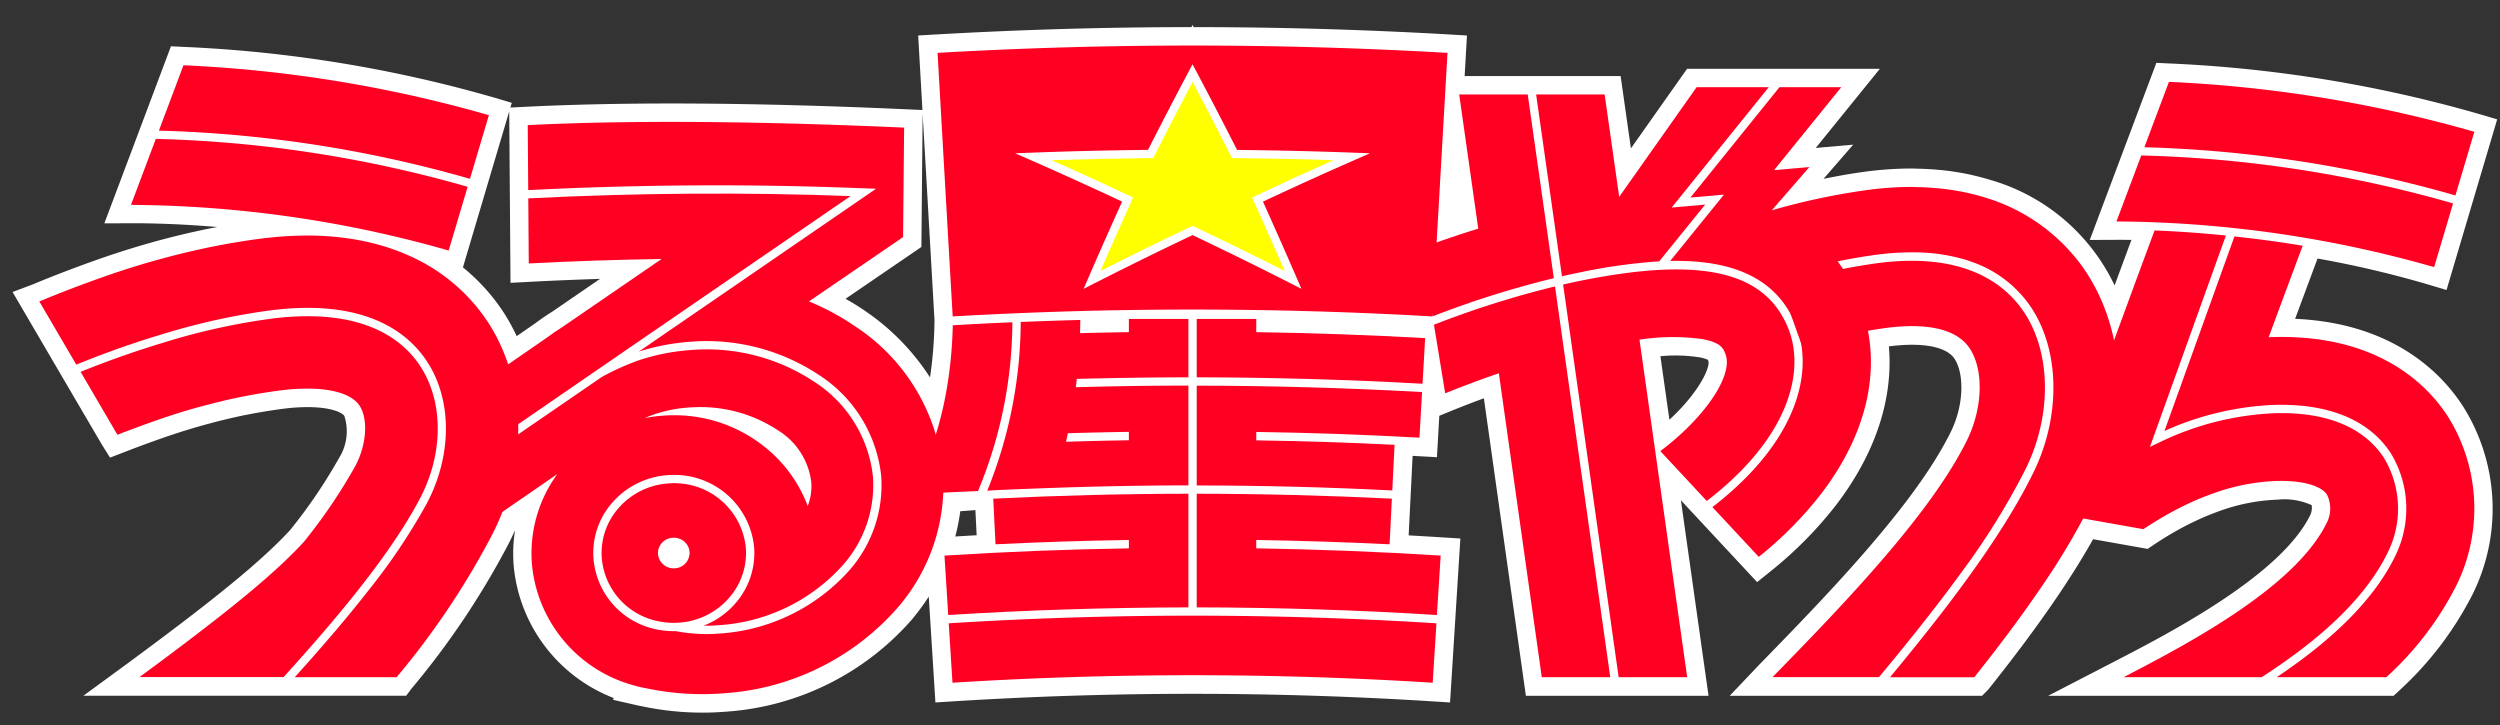
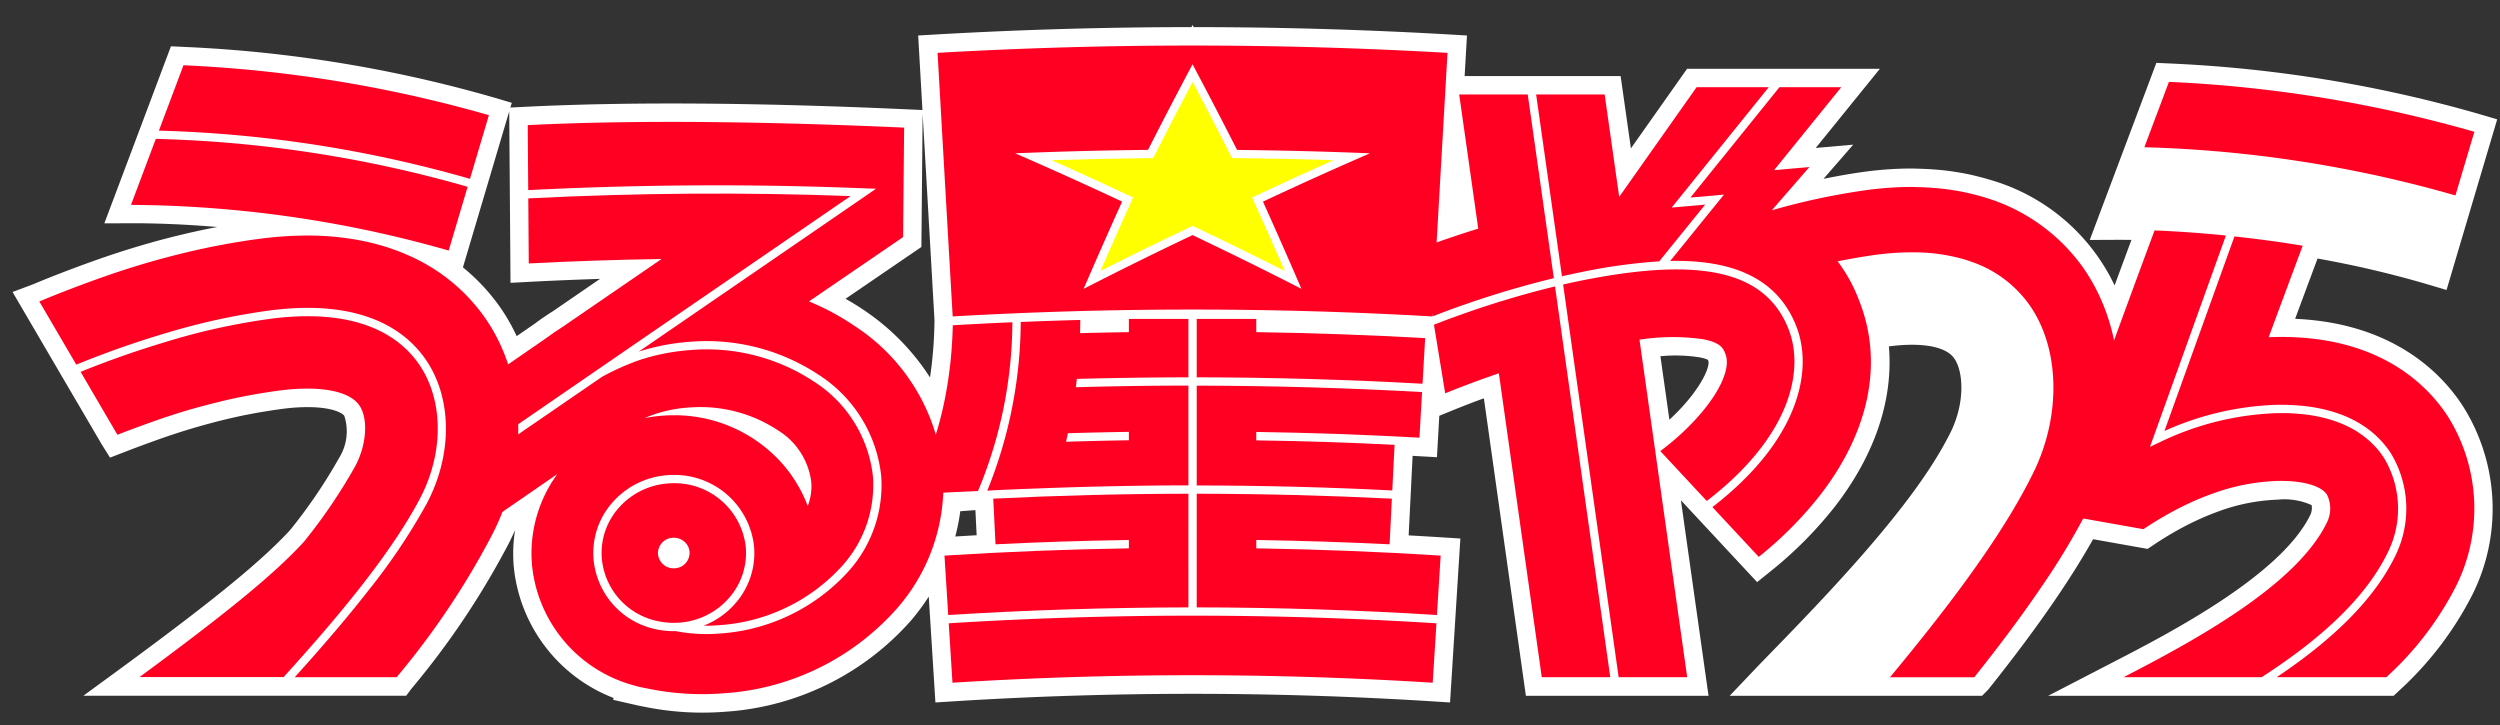
<svg xmlns="http://www.w3.org/2000/svg" width="200" height="58" viewBox="0 0 200 58">
  <rect x="0" y="0" width="200" height="58" fill="#333333" stroke="none" />
  <defs>
    <clipPath id="clip-path">
      <rect id="長方形_650" data-name="長方形 650" width="200" height="58" transform="translate(119 996)" fill="#fff" stroke="#707070" stroke-width="1" />
    </clipPath>
  </defs>
  <g id="logo_urusei" transform="translate(-119 -996)" clip-path="url(#clip-path)">
    <g id="グループ_187" data-name="グループ 187" transform="translate(-420.61 -702.886)">
      <path id="パス_991" data-name="パス 991" d="M723.22,1724.392c.609-1.64,1.278-3.44,1.794-4.823a82.133,82.133,0,0,1,8.906,2.095l1.413.422,1.7-5.731h0l2.352-7.919-1.411-.419a106.409,106.409,0,0,0-24.784-4.053l-1.07-.05-2.222,5.907h0l-3.106,8.261,2.138-.01c.384,0,.783,0,1.194.005-.413,1.114-.872,2.356-1.346,3.642a15.864,15.864,0,0,0-9.972-8.45l-.184-.055c-.36-.107-.733-.2-1.141-.3l-.235-.054q-.567-.123-1.171-.217l-.266-.042q-.348-.05-.7-.089c-.1-.011-.208-.021-.313-.03l-.1-.009c-.365-.033-.737-.059-1.121-.075-.158-.007-.319-.012-.481-.015l-.181-.007c-.124-.005-.248-.01-.378-.01a28.484,28.484,0,0,0-3.785.264c-1.067.143-2.158.34-3.26.563l2.378-2.735-3,.264L690,1704.39H674.576l-4.493,6.367-.823-5.788H656.781l.186-3.244-1.47-.085c-6.766-.388-13.579-.583-20.392-.584l-.09-.17-.09.17c-6.814,0-13.625.2-20.391.584l-1.47.085.342,5.961-1.4-.062c-11.98-.538-22.158-.6-30.25-.2l-1.316.065.113-.377-1.412-.42a106.356,106.356,0,0,0-24.784-4.052l-1.071-.051-3.07,8.166h0l-2.258,6,2.138-.009c1.975-.007,4.324.084,6.9.3-.291.055-.618.117-.943.184l-.433.093c-.4.087-.729.159-1.019.226l-.381.091c-.373.088-.734.177-1.08.266l-.3.078c-.381.1-.765.2-1.137.308l-.214.061c-.416.118-.826.239-1.227.361l-.1.031c-.427.131-.851.265-1.258.4l-.053.017c-1.966.644-4.7,1.668-6.6,2.47l-1.637.613,3.841,6.567.011.019,3.3,5.633.646,1.033,1.552-.6c.877-.337,2.478-.921,3.36-1.214l.128-.042c.438-.145.884-.287,1.368-.433.435-.132.884-.26,1.373-.394l.206-.054c.365-.1.75-.2,1.169-.3l.279-.067c.467-.11.926-.211,1.357-.3l.21-.039c.378-.075.775-.148,1.18-.216l.364-.06c.537-.085.978-.149,1.388-.2a14.816,14.816,0,0,1,1.979-.121c1.875.017,2.673.464,2.832.7a4,4,0,0,1-.4,3.331,41.649,41.649,0,0,1-3.945,5.812c-2.274,2.458-5.9,5.43-12.893,10.582l-3.635,2.661h25.083l.738,0,.415-.554a64.786,64.786,0,0,0,7.639-11.34c.239-.446.454-.9.657-1.356a12.036,12.036,0,0,0-.108,2.89,12.586,12.586,0,0,0,7.994,10.543l-.044.146,1.99.453c.064.014.129.026.189.038l.288.057a23.293,23.293,0,0,0,4.678.477c.624,0,1.259-.027,1.889-.077a21.712,21.712,0,0,0,14.829-7.326,18.187,18.187,0,0,0,1.39-1.88l.048.769h0l.484,7.7,1.47-.093a305.947,305.947,0,0,1,38.231,0l1.47.093.484-7.7h0l.341-5.417-1.47-.092q-1.329-.084-2.667-.157l.216-4.325h0l.1-2.038.478.026,1.469.082.189-3.313,1.036-.422c.831-.339,1.677-.666,2.53-.977l3.361,23.8h14.612l-2.211-15.643,1.917,2.059h0l4.181,4.49,1.067-.859a31.786,31.786,0,0,0,5.2-5.244c3.183-4.134,4.637-8.541,4.274-12.756,2.631-.342,4.531,0,5.211.936.768,1.063.884,3.557-.252,5.892-.069.141-.142.285-.221.438l-.1.183c-3.03,5.73-9.94,12.817-15.01,18.017l-2.363,2.487h19.576l.612,0,.431-.432.111-.123c2.1-2.637,3.844-4.979,5.332-7.161,1.164-1.707,2.159-3.3,3.011-4.811l4.361.775.493-.33c.506-.339,1.021-.661,1.564-.975.561-.324,1.132-.625,1.68-.886l.058-.027c.61-.289,1.224-.546,1.827-.764a15.251,15.251,0,0,1,4.773-.958,5.32,5.32,0,0,1,2.725.437,1.314,1.314,0,0,1-.106.788c-2.353,4.836-11.3,9.464-15.6,11.688l-5.376,2.781H731.1l.425-.4a26.955,26.955,0,0,0,5.9-7.739,15.377,15.377,0,0,0-.737-14.964C735.053,1728.877,731.178,1724.739,723.22,1724.392Zm-47.665,3.079a2.776,2.776,0,0,1,.688.2l.027.071c.194.489-.7,2.5-3.108,4.722l-.719-5.081A12.535,12.535,0,0,1,675.555,1727.471Zm-59.123,12.314,1.21-.09.1,2.011c-.572.031-1.14.067-1.71.1A15.921,15.921,0,0,0,616.432,1739.785Zm-2.721-26.776.659,11.5-.007.372a33.458,33.458,0,0,1-.351,4.2,18.529,18.529,0,0,0-5.187-5.315q-.753-.518-1.571-.977l6.067-4.145.1-10.641Zm-33.363-5.214.042,5.575h0l.061,8.142,1.537-.08c1.869-.1,3.75-.175,5.626-.236l-3.813,2.616c-.481.3-.952.625-1.356.929l-1.5,1.036a15.534,15.534,0,0,0-1.261-2.221h0a15.942,15.942,0,0,0-3.04-3.281l1.559-5.248h0Z" fill="#fff" />
      <g id="グループ_179" data-name="グループ 179">
        <path id="パス_992" data-name="パス 992" d="M607.656,1714.572c-8.52-.316-17.189-.254-25.769.184h-.014l.038,5.205q5.3-.274,10.623-.355l-7.927,5.436q-.685.43-1.327.91l-4.312,2.975.346,5.1,10.732-7.377Z" fill="#ff0023" />
        <path id="パス_993" data-name="パス 993" d="M599.273,1742.665a5.73,5.73,0,0,0-5.756-5.122h-.04c-.146,0-.294.008-.442.02a5.807,5.807,0,0,0-3.931,1.958,5.431,5.431,0,0,0-1.346,4.071,5.628,5.628,0,0,0,4.5,4.99,6.029,6.029,0,0,0,1.733.112,5.8,5.8,0,0,0,3.991-2.032A5.43,5.43,0,0,0,599.273,1742.665Zm-4.5.362a1.239,1.239,0,0,1-1.156,1.321,1.259,1.259,0,0,1-1.367-1.118,1.238,1.238,0,0,1,1.156-1.321c.038,0,.075-.005.111-.005a1.271,1.271,0,0,1,.812.29,1.192,1.192,0,0,1,.444.833Z" fill="#ff0023" />
        <path id="パス_994" data-name="パス 994" d="M615.041,1736.556a15.64,15.64,0,0,0-7.051-11.584,19.615,19.615,0,0,0-3.665-1.973l7.531-5.146.084-8.758c-9.456-.424-20.634-.675-30.111-.2l.039,5.2c8.62-.439,17.33-.5,25.888-.181l1.935.072-18.982,13.03a17.514,17.514,0,0,1,3.91-.772,16.261,16.261,0,0,1,10.5,2.635,10.98,10.98,0,0,1,4.987,8.094,10.3,10.3,0,0,1-2.546,7.537,15.209,15.209,0,0,1-10.412,5.06c-.274.022-.548.035-.818.04l-.212,0a12.9,12.9,0,0,1-2.263-.2l-.2-.036c-.047,0-.1.006-.143.006a6.677,6.677,0,0,1-1.389-.146,6.29,6.29,0,0,1-5.027-5.583,6.089,6.089,0,0,1,1.508-4.566,6.472,6.472,0,0,1,4.378-2.183c.164-.013.328-.02.49-.022h.044a6.4,6.4,0,0,1,6.419,5.729,6.1,6.1,0,0,1-1.441,4.484,6.406,6.406,0,0,1-2.6,1.847c.143,0,.285.006.427,0,.256,0,.517-.017.777-.038a14.543,14.543,0,0,0,9.958-4.826,9.647,9.647,0,0,0,2.391-7.051,10.329,10.329,0,0,0-4.7-7.6,15.572,15.572,0,0,0-10.071-2.52,16.8,16.8,0,0,0-3.868.773,19.668,19.668,0,0,0-3.053,1.365l-8.384,5.755.346,5.1,4.477-3.084a10.767,10.767,0,0,0-2.027,7.236,11.092,11.092,0,0,0,8.353,9.72l0,.01.442.1c.051.012.1.021.155.031l.3.059a21.693,21.693,0,0,0,4.355.447h.025c.584,0,1.181-.025,1.773-.072a20.224,20.224,0,0,0,13.822-6.809A14.974,14.974,0,0,0,615.041,1736.556Zm-23.875-4.218a10.8,10.8,0,0,1,3.817-.865,11.238,11.238,0,0,1,6.889,1.855,5.665,5.665,0,0,1,2.639,4.111,4.381,4.381,0,0,1-.283,1.93,10.951,10.951,0,0,0-3.36-4.664,11.536,11.536,0,0,0-7.333-2.6c-.32,0-.642.013-.964.039A11.557,11.557,0,0,0,591.166,1732.338Zm-5.612,3.533Z" fill="#ff0023" />
      </g>
      <path id="パス_995" data-name="パス 995" d="M618.8,1738.5" fill="#ff0023" />
      <g id="グループ_180" data-name="グループ 180">
        <path id="パス_996" data-name="パス 996" d="M573.14,1728.04c-1.264-1.842-3.812-3.856-8.913-3.856a22.735,22.735,0,0,0-2.774.179,52.146,52.146,0,0,0-8.115,1.735c-.324.095-.654.2-.982.3h-.006c-2.1.645-4.254,1.405-6.285,2.234l-.007,0,2.945,5.036,0,0,.069-.027.351-.137c.885-.341,2.516-.936,3.44-1.243l.014-.005.1-.033c.449-.148.906-.293,1.358-.431l.044-.013c.447-.135.91-.267,1.413-.4l.107-.028.1-.027c.377-.1.774-.2,1.213-.309l.12-.029.159-.038c.483-.113.957-.218,1.411-.309.04-.009.082-.016.123-.024l.086-.016c.391-.078.8-.153,1.22-.223.126-.021.252-.043.379-.063.556-.088,1.013-.154,1.439-.206a16.411,16.411,0,0,1,2.172-.132c2.023.019,3.455.494,4.033,1.336.729,1.063.591,3.152-.32,4.858a43.1,43.1,0,0,1-4.122,6.073c-2.338,2.541-6.019,5.57-13.129,10.8l-.016.011h11.53l0,0c3.716-4.1,8.307-9.41,10.843-14.158C575.129,1735.2,575.124,1730.935,573.14,1728.04Z" fill="#ff0023" />
        <path id="パス_997" data-name="パス 997" d="M578.465,1724.388a14.544,14.544,0,0,0-4.615-4.275,15.74,15.74,0,0,0-1.838-.916l-.018-.008c-.317-.134-.642-.257-.972-.373-.031-.01-.06-.022-.091-.033q-.506-.174-1.03-.317l-.1-.03q-.557-.15-1.133-.268l-.071-.015a22.057,22.057,0,0,0-4.162-.423H564.2a29.175,29.175,0,0,0-3.536.224c-.464.057-.951.124-1.447.2-.079.012-.159.026-.237.039l-.18.029c-.328.053-.677.109-1.021.171-.1.017-.2.037-.293.055l-.161.031c-.3.056-.642.121-.978.19l-.287.061-.138.031c-.394.083-.711.154-1,.221l-.272.064-.1.023c-.364.087-.717.174-1.049.259l-.267.07-.027.007c-.373.1-.748.2-1.115.3l-.206.058c-.407.116-.81.235-1.2.352l-.105.033c-.435.133-.867.27-1.281.406h0c-1.933.634-4.622,1.64-6.538,2.447l-.007,0,2.954,5.05,0,.005.005,0a76.042,76.042,0,0,1,7.392-2.587,52.869,52.869,0,0,1,8.254-1.769c7.319-.9,10.739,1.66,12.317,3.962,2.124,3.1,2.144,7.632.05,11.552a48.733,48.733,0,0,1-4.618,6.877c-1.61,2.064-3.487,4.275-5.908,6.958l-.01.011h8.151l0,0a63.286,63.286,0,0,0,7.491-11.115C581.948,1736.139,581.8,1729.248,578.465,1724.388Zm-7.785-5.682-.067-.021Zm-1.146-.333c-.034-.008-.07-.015-.1-.024C569.464,1718.358,569.5,1718.365,569.534,1718.373Zm-1.3-.281.095.016Z" fill="#ff0023" />
      </g>
      <g id="グループ_181" data-name="グループ 181">
-         <path id="パス_998" data-name="パス 998" d="M701.693,1736.34c2.134-4.389,2-9.512-.345-12.749-1.563-2.164-4.848-4.553-11.611-3.643a48.18,48.18,0,0,0-7.7,1.729l-.007,0,1.758,4.919v.006l.006,0a42.858,42.858,0,0,1,6.643-1.472c2.318-.313,5.357-.3,6.678,1.525,1.2,1.666,1.153,4.778-.121,7.4-.074.153-.153.307-.233.461-.035.068-.07.136-.106.2-3.128,5.915-10.094,13.062-15.233,18.332l-.011.011h8.516l0,0c2.745-3.3,4.841-5.966,6.6-8.388A57.208,57.208,0,0,0,701.693,1736.34Z" fill="#ff0023" />
        <path id="パス_999" data-name="パス 999" d="M706.139,1720.128a14.852,14.852,0,0,0-7.764-5.451l-.169-.051q-.5-.148-1.031-.271l-.239-.055c-.35-.076-.712-.142-1.083-.2-.084-.013-.165-.027-.25-.039-.214-.031-.433-.059-.655-.083-.126-.014-.255-.025-.383-.036-.342-.032-.691-.056-1.05-.071-.149-.006-.3-.01-.453-.014-.176,0-.344-.016-.524-.016a26.733,26.733,0,0,0-3.59.251,54.417,54.417,0,0,0-8.9,2.014l-.007,0,1.76,4.927,0,.006.007,0a48.854,48.854,0,0,1,7.841-1.766c.206-.028.408-.05.608-.072l.246-.027c.709-.07,1.379-.1,2.014-.1h.11a14.557,14.557,0,0,1,4.088.552l.028.008c.226.067.444.14.655.217l.035.013a9.412,9.412,0,0,1,4.471,3.332c2.483,3.435,2.646,8.839.4,13.448-2.664,5.477-7.537,11.647-11.485,16.411l-.01.011h6.743l0,0c2.076-2.607,3.8-4.92,5.267-7.073a56.529,56.529,0,0,0,4.186-7.06C710.115,1732.536,709.774,1725.157,706.139,1720.128Z" fill="#ff0023" />
      </g>
      <g id="グループ_182" data-name="グループ 182">
        <path id="パス_1000" data-name="パス 1000" d="M677.528,1714.454l-4.3,5.307c4.44-.09,8.434,1.039,10.076,5.2,1.38,3.495.3,9.08-6.7,14.493l3.707,3.981a30.177,30.177,0,0,0,4.953-4.995c3.921-5.094,5.019-10.589,3.09-15.472a12.514,12.514,0,0,0-7.014-7.244l3.023-3.477-2.826.249,5.372-6.632h-4.946l-7.12,8.827Z" fill="#ff0023" />
        <path id="パス_1001" data-name="パス 1001" d="M672.434,1734.973l3.718,3.992c6.751-5.2,7.831-10.483,6.537-13.761-1.818-4.6-6.891-5.8-16.456-3.894q-.795.159-1.573.338l4.442,31.413h5.483l-3.815-27a17.236,17.236,0,0,1,5.062-.041c1.455.278,1.635.734,1.808,1.174C678.334,1728.956,675.85,1732.425,672.434,1734.973Z" fill="#ff0023" />
        <path id="パス_1002" data-name="パス 1002" d="M668.431,1753.061,664.01,1721.8a75.889,75.889,0,0,0-9.684,3.065l.9,5.487c1.17-.477,2.634-1.038,4.293-1.6l3.433,24.309Z" fill="#ff0023" />
        <path id="パス_1003" data-name="パス 1003" d="M661.828,1706.441h-5.483l1.525,10.736c-1.655.512-3.191,1.042-4.546,1.547l.893,5.471a76.439,76.439,0,0,1,9.7-3.055Z" fill="#ff0023" />
        <path id="パス_1004" data-name="パス 1004" d="M666.1,1720.659a44.761,44.761,0,0,1,6.245-.864l3.678-4.541-2.679.236,7.764-9.627h-5.772l-6.191,8.773h0l-1.164-8.195H662.5l2.067,14.547Q665.327,1720.814,666.1,1720.659Z" fill="#ff0023" />
      </g>
      <g id="グループ_183" data-name="グループ 183">
        <path id="パス_1005" data-name="パス 1005" d="M654.2,1724.2l1.209-21.086a356.35,356.35,0,0,0-40.793,0q.6,10.544,1.209,21.086A335.1,335.1,0,0,1,654.2,1724.2Zm-22.752-13.32q1.748-3.435,3.564-6.853,1.818,3.417,3.564,6.853,5.316.054,10.63.271-4.329,1.88-8.559,3.865,1.572,3.483,3.078,6.978-4.3-2.2-8.713-4.3-4.41,2.093-8.713,4.3,1.506-3.495,3.079-6.978-4.231-1.984-8.559-3.865Q626.135,1710.931,631.451,1710.876Z" fill="#ff0023" />
        <path id="パス_1006" data-name="パス 1006" d="M635.348,1724.4v4.672c6.035.006,12.108.181,18.065.514l.209-3.651c-4.484-.25-9-.409-13.511-.478V1724.4Z" fill="#ff0023" />
        <path id="パス_1007" data-name="パス 1007" d="M653.166,1733.9l.209-3.649c-5.944-.332-12-.506-18.027-.513v7.984c5.233.006,10.5.138,15.645.4h0l.182-3.651q-5.511-.274-11.064-.356v-.674Q646.655,1733.538,653.166,1733.9Z" fill="#ff0023" />
        <path id="パス_1008" data-name="パス 1008" d="M620.6,1724.668q-2.385.1-4.768.239c-.059,2.955-.579,8.836-3.5,13.541q2.745-.164,5.517-.276A35.421,35.421,0,0,0,620.6,1724.668Z" fill="#ff0023" />
        <path id="パス_1009" data-name="パス 1009" d="M640.111,1742.085q5.348.086,10.667.345l.182-3.651c-5.137-.256-10.389-.389-15.612-.394v9.092c6.424.007,12.889.212,19.216.61h0l.3-4.754q-7.347-.462-14.752-.58Z" fill="#ff0023" />
        <path id="パス_1010" data-name="パス 1010" d="M615.508,1748.75l.3,4.754a307.379,307.379,0,0,1,38.417,0l.3-4.754A311.984,311.984,0,0,0,615.508,1748.75Z" fill="#ff0023" />
        <path id="パス_1011" data-name="パス 1011" d="M634.683,1729.073V1724.4H629.92v1.058q-1.956.03-3.906.081c.01-.369.017-.725.018-1.057q-2.382.063-4.764.162a36.36,36.36,0,0,1-2.677,13.5l.446-.033c1.289-.064,2.59-.113,3.891-.161,3.9-.146,7.832-.23,11.755-.234v-7.982c-3.051,0-6.071.048-9.005.131.028-.226.054-.447.079-.667C628.665,1729.121,631.657,1729.076,634.683,1729.073Zm-4.763,4.362v.673q-2.518.039-5.03.119c.055-.229.1-.456.155-.683Q627.478,1733.471,629.92,1733.435Z" fill="#ff0023" />
        <path id="パス_1012" data-name="パス 1012" d="M634.683,1738.385c-5.224.005-10.476.138-15.613.394l.182,3.651q5.314-.264,10.668-.345v.668q-7.4.118-14.752.58l.3,4.754h0c6.334-.4,12.8-.6,19.216-.61Z" fill="#ff0023" />
      </g>
      <g id="グループ_184" data-name="グループ 184">
        <path id="パス_1013" data-name="パス 1013" d="M577.208,1713.193l1.513-5.093a105.621,105.621,0,0,0-24.433-3.993l-1.966,5.229A99.816,99.816,0,0,1,577.208,1713.193Z" fill="#ff0023" />
        <path id="パス_1014" data-name="パス 1014" d="M577.018,1713.83A99.205,99.205,0,0,0,552.189,1710l-.115,0-1.985,5.277a94.267,94.267,0,0,1,25.415,3.652l1.514-5.093Z" fill="#ff0023" />
      </g>
      <g id="グループ_185" data-name="グループ 185">
        <path id="パス_1015" data-name="パス 1015" d="M736.045,1714.522l1.513-5.093a105.666,105.666,0,0,0-24.433-3.993l-1.966,5.229A99.821,99.821,0,0,1,736.045,1714.522Z" fill="#ff0023" />
-         <path id="パス_1016" data-name="パス 1016" d="M735.855,1715.159a99.193,99.193,0,0,0-24.829-3.833l-.115,0-1.985,5.277a94.279,94.279,0,0,1,25.416,3.653l1.513-5.094Z" fill="#ff0023" />
      </g>
      <g id="グループ_186" data-name="グループ 186">
        <path id="パス_1017" data-name="パス 1017" d="M735.458,1732.229c-1.593-2.476-5.52-6.6-13.983-6.379-.125,0-.248.012-.372.017.8-2.169,1.984-5.347,2.722-7.323-1.872-.309-3.7-.553-5.459-.743l-5.6,15.564a23.6,23.6,0,0,1,8.844-2.089c5.512-.133,8.089,2.04,9.279,3.89a8.551,8.551,0,0,1,.335,8.21c-1.854,3.81-5.5,7.017-9.477,9.685h8.771a25.438,25.438,0,0,0,5.587-7.309A13.894,13.894,0,0,0,735.458,1732.229Z" fill="#ff0023" />
        <path id="パス_1018" data-name="パス 1018" d="M730.631,1743.085a7.873,7.873,0,0,0-.3-7.559c-1.1-1.71-3.51-3.72-8.7-3.585a23.309,23.309,0,0,0-9.3,2.352l-.724.34,6.075-16.905c-2.036-.207-3.958-.338-5.707-.406-1.2,3.226-3.258,8.812-4.667,12.728l0,.007-.478,1.332-.025.07q-.473,1.32-.95,2.672l-.047.132q-.228.644-.454,1.289l-.066.186q-.456,1.3-.908,2.6l-.074.214c-.143.414-.284.826-.426,1.237l-.048.143,7.251,1.289c.5-.337,1.042-.676,1.612-1.006l.035-.02c.57-.33,1.172-.649,1.8-.948l.044-.022c.627-.3,1.281-.573,1.957-.817a16.709,16.709,0,0,1,5.239-1.046c2-.048,3.531.369,4,1.1a2.5,2.5,0,0,1-.019,2.247c-2.472,5.079-10.831,9.549-16.249,12.351h11.04C724.76,1750.339,728.71,1747.032,730.631,1743.085Z" fill="#ff0023" />
      </g>
      <path id="パス_1019" data-name="パス 1019" d="M623.743,1711.7c1.988.885,3.97,1.79,5.92,2.706l.593.278-.27.6c-.786,1.74-1.57,3.508-2.34,5.275,2.342-1.183,4.718-2.346,7.084-3.469l.285-.135.285.135c2.368,1.123,4.743,2.286,7.084,3.469-.77-1.767-1.554-3.535-2.34-5.275l-.269-.6.592-.278c1.951-.916,3.933-1.822,5.92-2.706-2.571-.083-5.156-.138-7.714-.165l-.4,0-.183-.359c-.972-1.911-1.969-3.835-2.972-5.734-1.007,1.908-2,3.831-2.971,5.734l-.183.359-.4,0C628.9,1711.567,626.315,1711.622,623.743,1711.7Z" fill="#ff0" />
    </g>
  </g>
</svg>